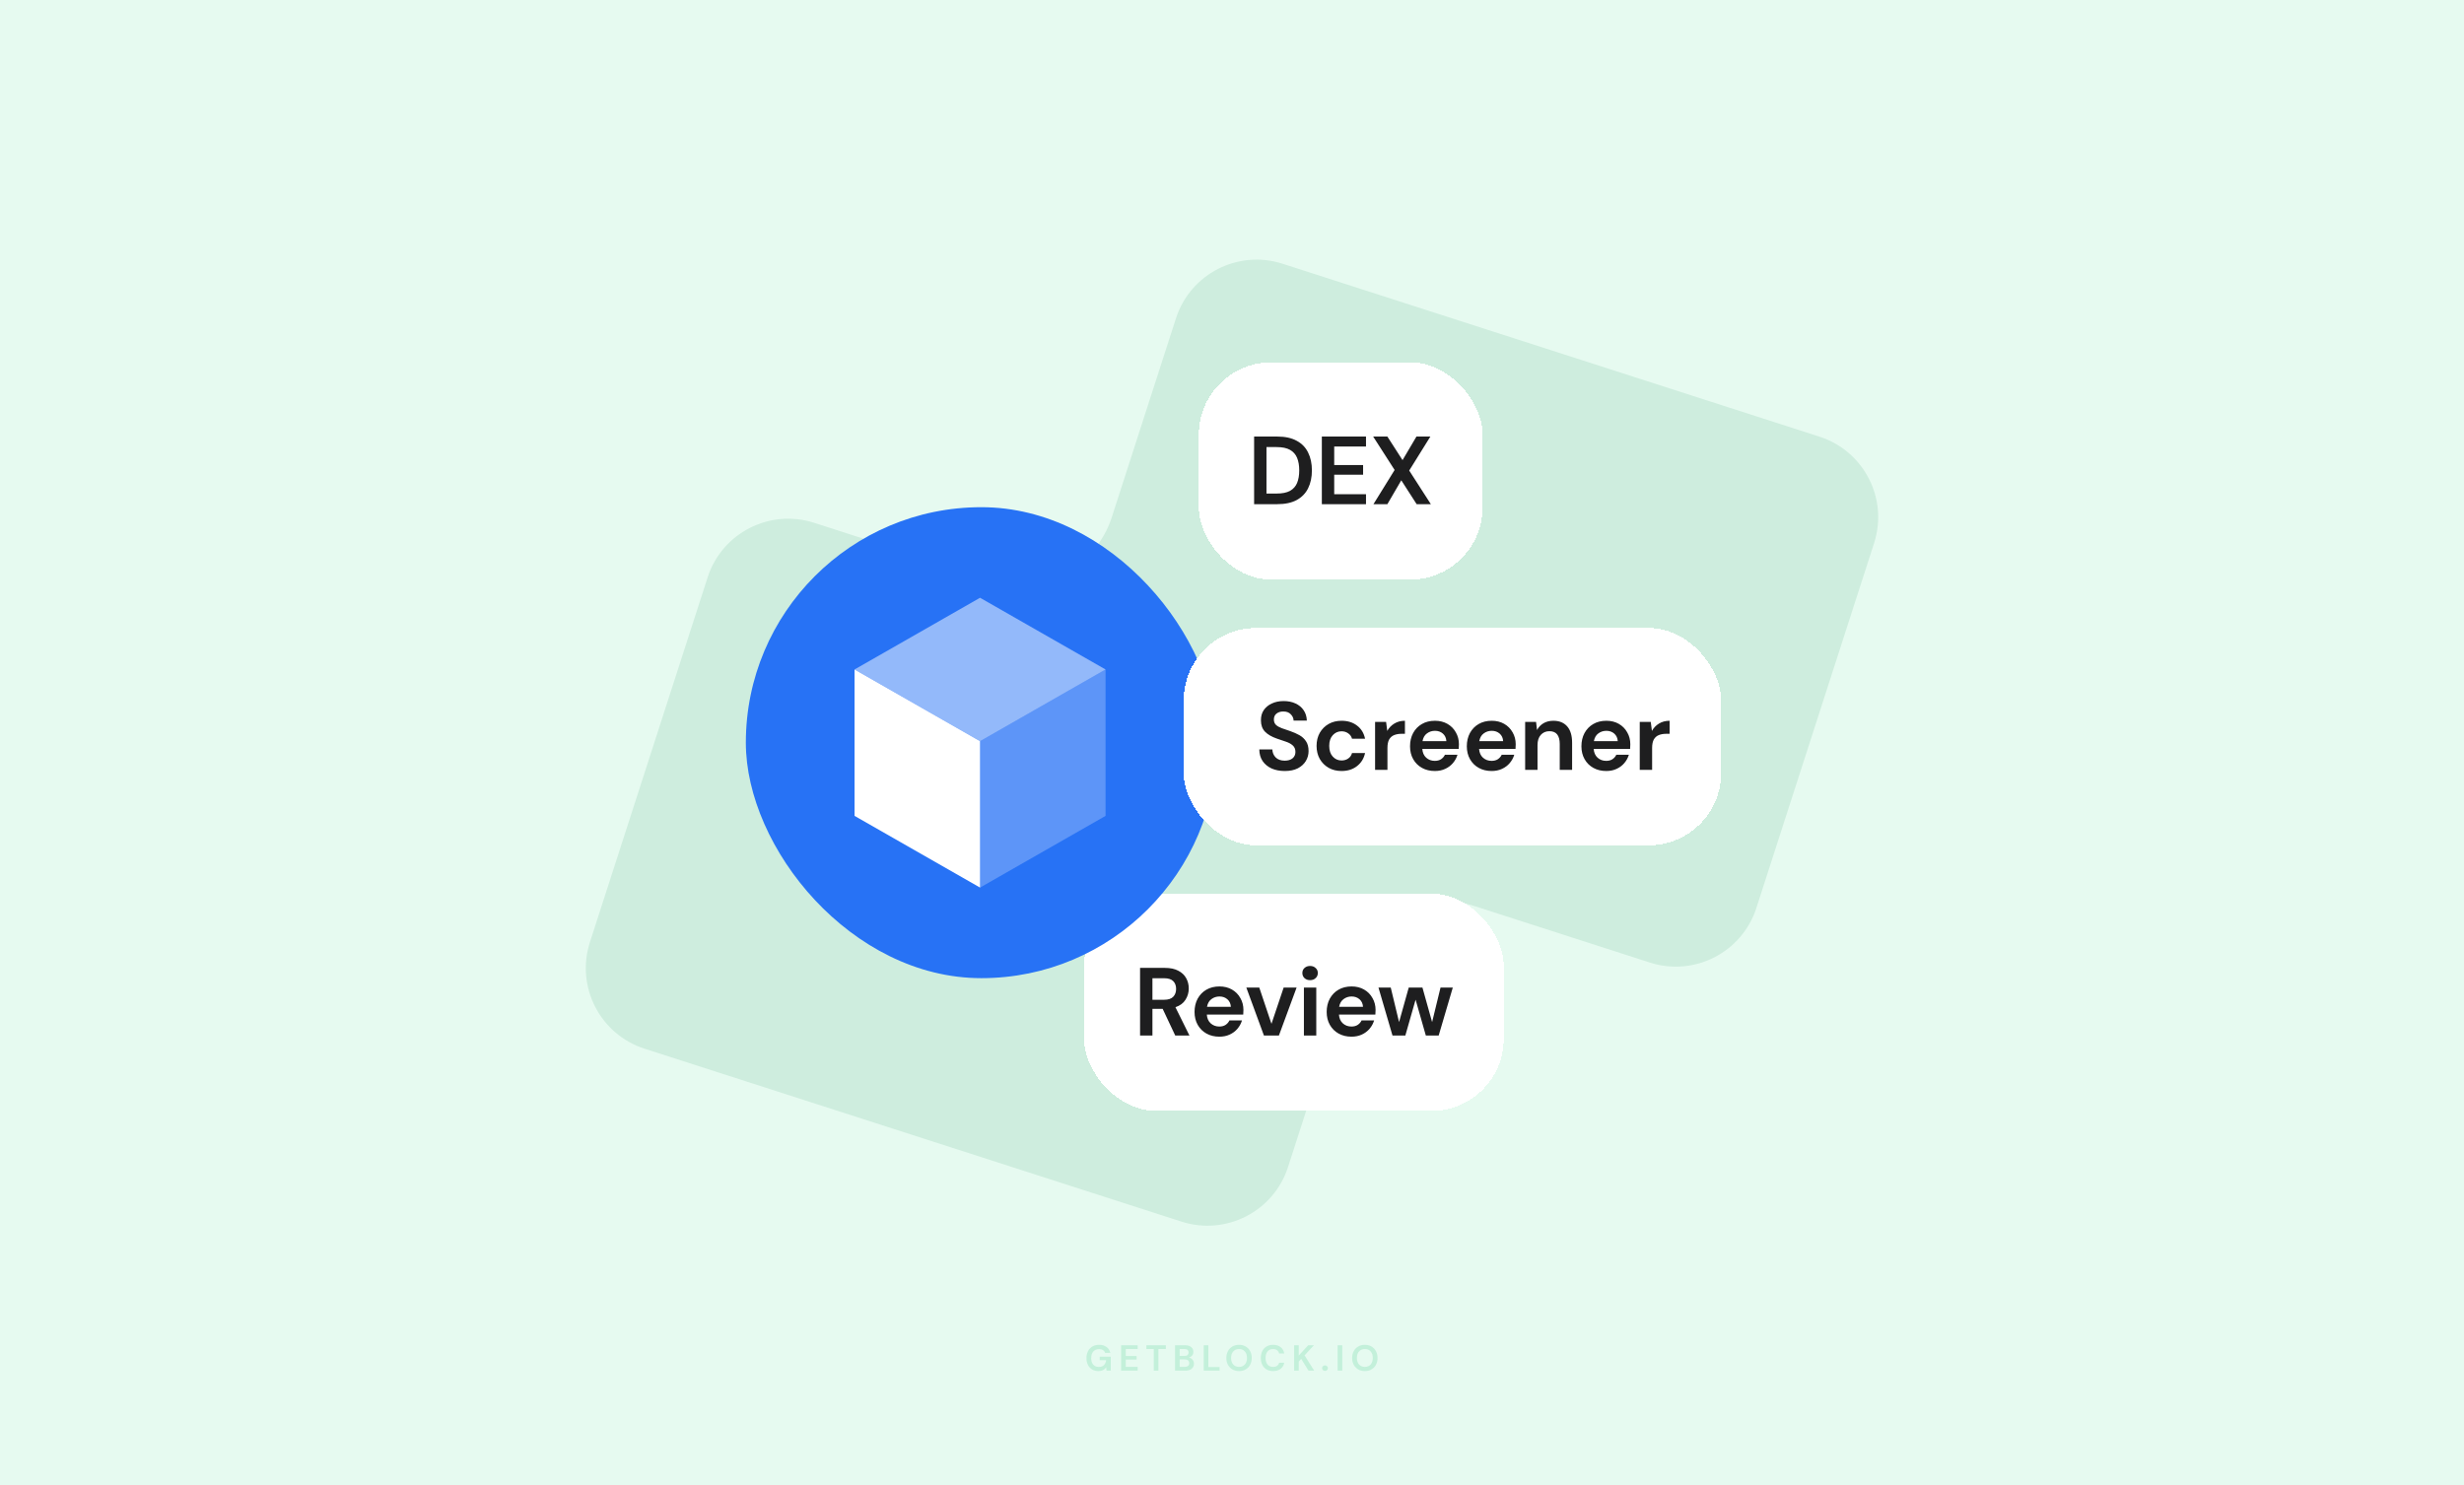
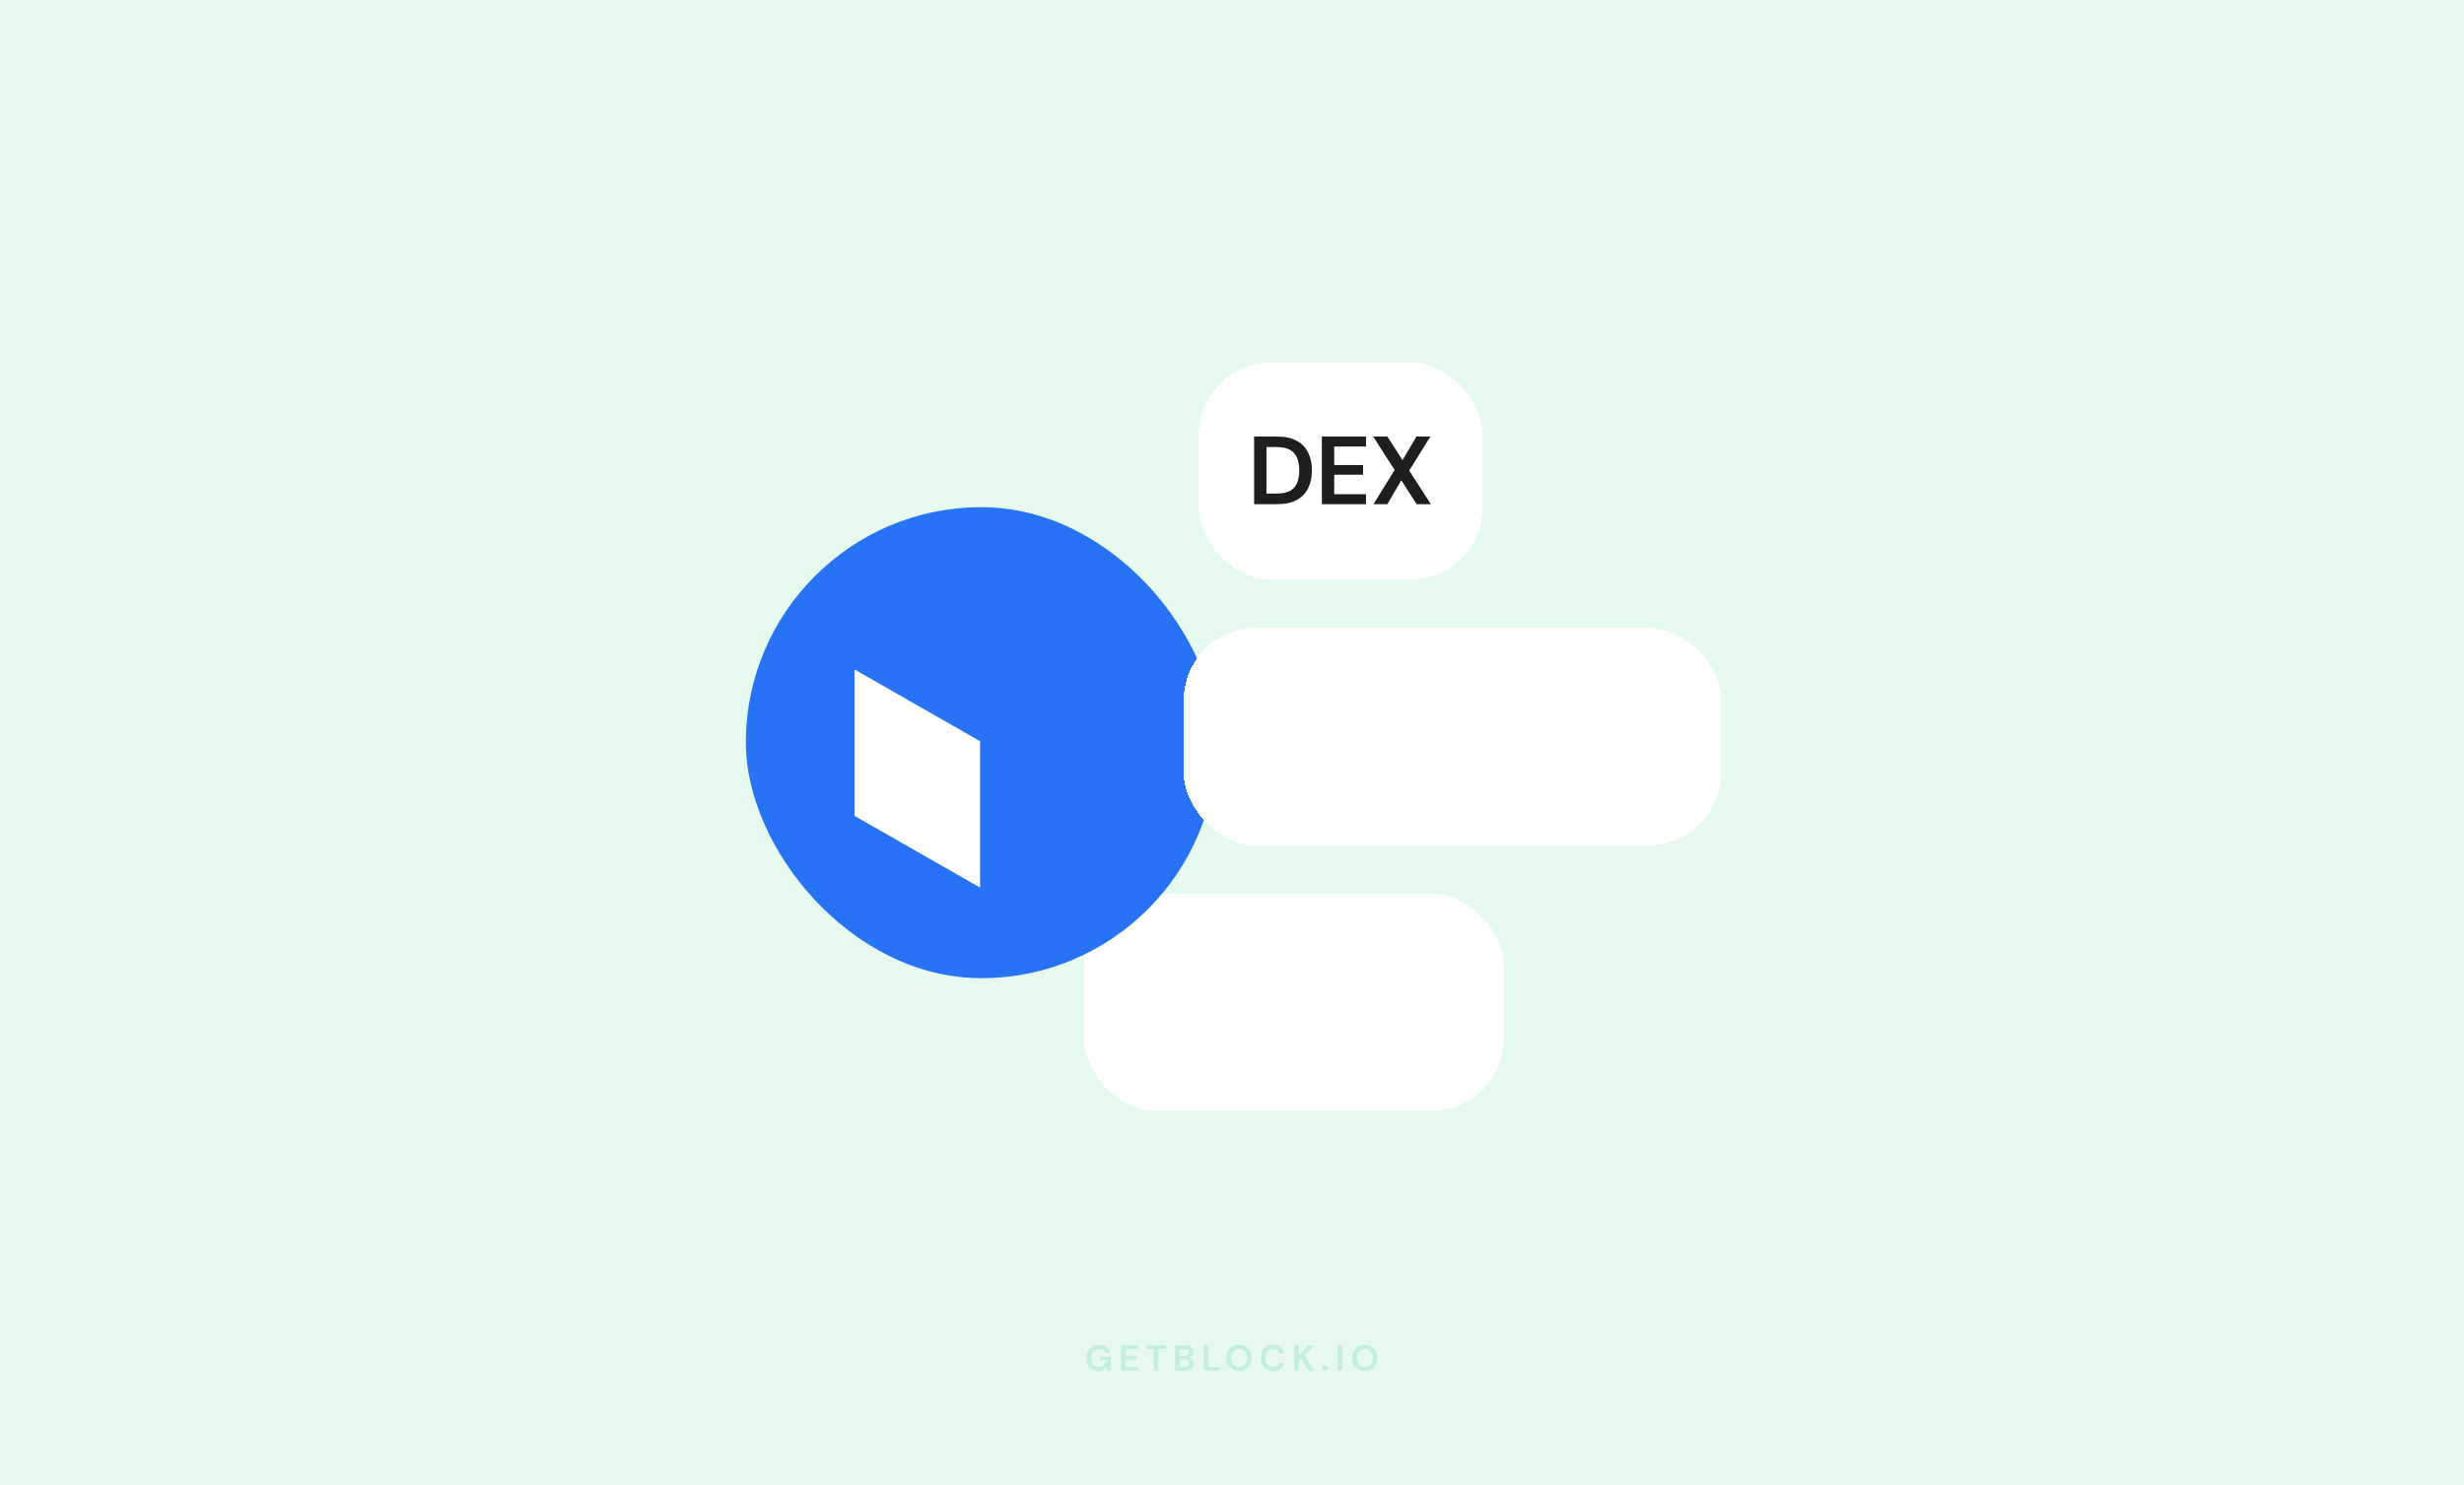
<svg xmlns="http://www.w3.org/2000/svg" width="816" height="492" viewBox="0 0 816 492" fill="none">
  <rect width="816" height="492" fill="#E6FAF0" />
-   <path fill-rule="evenodd" clip-rule="evenodd" d="M602.554 144.638C617.294 149.386 625.392 165.176 620.64 179.905L581.656 300.753C576.904 315.482 561.104 323.574 546.364 318.826L488.072 300.048C471.255 294.631 453.23 303.868 447.806 320.683L426.552 386.568C421.801 401.298 406 409.389 391.26 404.641L213.446 347.362C198.706 342.614 190.608 326.824 195.36 312.095L234.344 191.247C239.096 176.518 254.896 168.426 269.636 173.174L327.928 191.952C344.745 197.369 362.77 188.132 368.194 171.317L389.448 105.432C394.199 90.702 410 82.611 424.74 87.359L602.554 144.638Z" fill="#CEEDDE" />
  <g filter="url(#filter0_d_910_154)">
    <rect x="359" y="296" width="139" height="72" rx="24" fill="white" shape-rendering="crispEdges" />
-     <path d="M377.554 343V320.6H385.778C387.57 320.6 389.042 320.909 390.194 321.528C391.367 322.125 392.242 322.947 392.818 323.992C393.394 325.016 393.682 326.157 393.682 327.416C393.682 328.781 393.319 330.029 392.594 331.16C391.89 332.291 390.781 333.112 389.266 333.624L393.906 343H389.202L385.042 334.168H381.65V343H377.554ZM381.65 331.16H385.522C386.887 331.16 387.89 330.829 388.53 330.168C389.17 329.507 389.49 328.632 389.49 327.544C389.49 326.477 389.17 325.624 388.53 324.984C387.911 324.344 386.898 324.024 385.49 324.024H381.65V331.16ZM403.819 343.384C402.219 343.384 400.8 343.043 399.563 342.36C398.326 341.677 397.355 340.717 396.651 339.48C395.947 338.243 395.595 336.813 395.595 335.192C395.595 333.549 395.936 332.088 396.619 330.808C397.323 329.528 398.283 328.536 399.499 327.832C400.736 327.107 402.187 326.744 403.851 326.744C405.408 326.744 406.784 327.085 407.979 327.768C409.174 328.451 410.102 329.389 410.763 330.584C411.446 331.757 411.787 333.069 411.787 334.52C411.787 334.755 411.776 335 411.755 335.256C411.755 335.512 411.744 335.779 411.723 336.056H399.659C399.744 337.293 400.171 338.264 400.939 338.968C401.728 339.672 402.678 340.024 403.787 340.024C404.619 340.024 405.312 339.843 405.867 339.48C406.443 339.096 406.87 338.605 407.147 338.008H411.307C411.008 339.011 410.507 339.928 409.803 340.76C409.12 341.571 408.267 342.211 407.243 342.68C406.24 343.149 405.099 343.384 403.819 343.384ZM403.851 330.072C402.848 330.072 401.963 330.36 401.195 330.936C400.427 331.491 399.936 332.344 399.723 333.496H407.627C407.563 332.451 407.179 331.619 406.475 331C405.771 330.381 404.896 330.072 403.851 330.072ZM418.575 343L412.751 327.128H417.039L421.071 339.128L425.103 327.128H429.391L423.535 343H418.575ZM433.862 324.664C433.116 324.664 432.497 324.44 432.006 323.992C431.537 323.544 431.302 322.979 431.302 322.296C431.302 321.613 431.537 321.059 432.006 320.632C432.497 320.184 433.116 319.96 433.862 319.96C434.609 319.96 435.217 320.184 435.686 320.632C436.177 321.059 436.422 321.613 436.422 322.296C436.422 322.979 436.177 323.544 435.686 323.992C435.217 324.44 434.609 324.664 433.862 324.664ZM431.814 343V327.128H435.91V343H431.814ZM447.578 343.384C445.978 343.384 444.559 343.043 443.322 342.36C442.084 341.677 441.114 340.717 440.41 339.48C439.706 338.243 439.354 336.813 439.354 335.192C439.354 333.549 439.695 332.088 440.378 330.808C441.082 329.528 442.042 328.536 443.258 327.832C444.495 327.107 445.946 326.744 447.61 326.744C449.167 326.744 450.543 327.085 451.738 327.768C452.932 328.451 453.86 329.389 454.522 330.584C455.204 331.757 455.546 333.069 455.546 334.52C455.546 334.755 455.535 335 455.514 335.256C455.514 335.512 455.503 335.779 455.482 336.056H443.418C443.503 337.293 443.93 338.264 444.698 338.968C445.487 339.672 446.436 340.024 447.546 340.024C448.378 340.024 449.071 339.843 449.626 339.48C450.202 339.096 450.628 338.605 450.906 338.008H455.066C454.767 339.011 454.266 339.928 453.562 340.76C452.879 341.571 452.026 342.211 451.002 342.68C449.999 343.149 448.858 343.384 447.578 343.384ZM447.61 330.072C446.607 330.072 445.722 330.36 444.954 330.936C444.186 331.491 443.695 332.344 443.482 333.496H451.386C451.322 332.451 450.938 331.619 450.234 331C449.53 330.381 448.655 330.072 447.61 330.072ZM461.15 343L456.51 327.128H460.574L463.326 338.552L466.526 327.128H471.07L474.27 338.552L477.054 327.128H481.118L476.446 343H472.19L468.798 331.128L465.406 343H461.15Z" fill="#1E1E1F" />
  </g>
-   <path opacity="0.16" d="M363.747 454.144C362.955 454.144 362.263 453.964 361.671 453.604C361.079 453.244 360.619 452.744 360.291 452.104C359.963 451.456 359.799 450.704 359.799 449.848C359.799 448.984 359.967 448.224 360.303 447.568C360.647 446.904 361.131 446.388 361.755 446.02C362.387 445.644 363.135 445.456 363.999 445.456C364.983 445.456 365.799 445.692 366.447 446.164C367.095 446.636 367.515 447.288 367.707 448.12H365.991C365.863 447.728 365.631 447.424 365.295 447.208C364.959 446.984 364.527 446.872 363.999 446.872C363.159 446.872 362.511 447.14 362.055 447.676C361.599 448.204 361.371 448.932 361.371 449.86C361.371 450.788 361.595 451.508 362.043 452.02C362.499 452.524 363.115 452.776 363.891 452.776C364.651 452.776 365.223 452.572 365.607 452.164C365.999 451.748 366.235 451.204 366.315 450.532H364.191V449.38H367.863V454H366.447L366.327 452.896C366.055 453.296 365.715 453.604 365.307 453.82C364.899 454.036 364.379 454.144 363.747 454.144ZM371.277 454V445.6H376.761V446.836H372.813V449.14H376.401V450.34H372.813V452.764H376.761V454H371.277ZM382.09 454V446.836H379.642V445.6H386.086V446.836H383.626V454H382.09ZM389.144 454V445.6H392.516C393.388 445.6 394.052 445.804 394.508 446.212C394.972 446.612 395.204 447.128 395.204 447.76C395.204 448.288 395.06 448.712 394.772 449.032C394.492 449.344 394.148 449.556 393.74 449.668C394.22 449.764 394.616 450.004 394.928 450.388C395.24 450.764 395.396 451.204 395.396 451.708C395.396 452.372 395.156 452.92 394.676 453.352C394.196 453.784 393.516 454 392.636 454H389.144ZM390.68 449.128H392.288C392.72 449.128 393.052 449.028 393.284 448.828C393.516 448.628 393.632 448.344 393.632 447.976C393.632 447.624 393.516 447.348 393.284 447.148C393.06 446.94 392.72 446.836 392.264 446.836H390.68V449.128ZM390.68 452.752H392.396C392.852 452.752 393.204 452.648 393.452 452.44C393.708 452.224 393.836 451.924 393.836 451.54C393.836 451.148 393.704 450.84 393.44 450.616C393.176 450.392 392.82 450.28 392.372 450.28H390.68V452.752ZM398.634 454V445.6H400.17V452.8H403.89V454H398.634ZM410.338 454.144C409.498 454.144 408.762 453.96 408.13 453.592C407.506 453.224 407.014 452.716 406.654 452.068C406.302 451.412 406.126 450.656 406.126 449.8C406.126 448.944 406.302 448.192 406.654 447.544C407.014 446.888 407.506 446.376 408.13 446.008C408.762 445.64 409.498 445.456 410.338 445.456C411.17 445.456 411.902 445.64 412.534 446.008C413.166 446.376 413.658 446.888 414.01 447.544C414.362 448.192 414.538 448.944 414.538 449.8C414.538 450.656 414.362 451.412 414.01 452.068C413.658 452.716 413.166 453.224 412.534 453.592C411.902 453.96 411.17 454.144 410.338 454.144ZM410.338 452.764C411.138 452.764 411.774 452.5 412.246 451.972C412.726 451.444 412.966 450.72 412.966 449.8C412.966 448.88 412.726 448.156 412.246 447.628C411.774 447.1 411.138 446.836 410.338 446.836C409.538 446.836 408.898 447.1 408.418 447.628C407.938 448.156 407.698 448.88 407.698 449.8C407.698 450.72 407.938 451.444 408.418 451.972C408.898 452.5 409.538 452.764 410.338 452.764ZM421.618 454.144C420.77 454.144 420.042 453.964 419.434 453.604C418.826 453.236 418.358 452.728 418.03 452.08C417.702 451.424 417.538 450.668 417.538 449.812C417.538 448.956 417.702 448.2 418.03 447.544C418.358 446.888 418.826 446.376 419.434 446.008C420.042 445.64 420.77 445.456 421.618 445.456C422.626 445.456 423.45 445.708 424.09 446.212C424.738 446.708 425.142 447.408 425.302 448.312H423.61C423.506 447.856 423.282 447.5 422.938 447.244C422.602 446.98 422.154 446.848 421.594 446.848C420.818 446.848 420.21 447.112 419.77 447.64C419.33 448.168 419.11 448.892 419.11 449.812C419.11 450.732 419.33 451.456 419.77 451.984C420.21 452.504 420.818 452.764 421.594 452.764C422.154 452.764 422.602 452.644 422.938 452.404C423.282 452.156 423.506 451.816 423.61 451.384H425.302C425.142 452.248 424.738 452.924 424.09 453.412C423.45 453.9 422.626 454.144 421.618 454.144ZM428.582 454V445.6H430.118V448.996L433.226 445.6H435.122L432.026 448.936L435.206 454H433.322L430.922 450.112L430.118 450.988V454H428.582ZM438.802 454.084C438.522 454.084 438.29 453.996 438.106 453.82C437.93 453.644 437.842 453.432 437.842 453.184C437.842 452.928 437.93 452.712 438.106 452.536C438.29 452.36 438.522 452.272 438.802 452.272C439.082 452.272 439.31 452.36 439.486 452.536C439.67 452.712 439.762 452.928 439.762 453.184C439.762 453.432 439.67 453.644 439.486 453.82C439.31 453.996 439.082 454.084 438.802 454.084ZM442.98 454V445.6H444.516V454H442.98ZM452 454.144C451.16 454.144 450.424 453.96 449.792 453.592C449.168 453.224 448.676 452.716 448.316 452.068C447.964 451.412 447.788 450.656 447.788 449.8C447.788 448.944 447.964 448.192 448.316 447.544C448.676 446.888 449.168 446.376 449.792 446.008C450.424 445.64 451.16 445.456 452 445.456C452.832 445.456 453.564 445.64 454.196 446.008C454.828 446.376 455.32 446.888 455.672 447.544C456.024 448.192 456.2 448.944 456.2 449.8C456.2 450.656 456.024 451.412 455.672 452.068C455.32 452.716 454.828 453.224 454.196 453.592C453.564 453.96 452.832 454.144 452 454.144ZM452 452.764C452.8 452.764 453.436 452.5 453.908 451.972C454.388 451.444 454.628 450.72 454.628 449.8C454.628 448.88 454.388 448.156 453.908 447.628C453.436 447.1 452.8 446.836 452 446.836C451.2 446.836 450.56 447.1 450.08 447.628C449.6 448.156 449.36 448.88 449.36 449.8C449.36 450.72 449.6 451.444 450.08 451.972C450.56 452.5 451.2 452.764 452 452.764Z" fill="#0BB867" />
+   <path opacity="0.16" d="M363.747 454.144C362.955 454.144 362.263 453.964 361.671 453.604C361.079 453.244 360.619 452.744 360.291 452.104C359.963 451.456 359.799 450.704 359.799 449.848C359.799 448.984 359.967 448.224 360.303 447.568C360.647 446.904 361.131 446.388 361.755 446.02C362.387 445.644 363.135 445.456 363.999 445.456C364.983 445.456 365.799 445.692 366.447 446.164C367.095 446.636 367.515 447.288 367.707 448.12H365.991C365.863 447.728 365.631 447.424 365.295 447.208C364.959 446.984 364.527 446.872 363.999 446.872C363.159 446.872 362.511 447.14 362.055 447.676C361.599 448.204 361.371 448.932 361.371 449.86C361.371 450.788 361.595 451.508 362.043 452.02C362.499 452.524 363.115 452.776 363.891 452.776C364.651 452.776 365.223 452.572 365.607 452.164C365.999 451.748 366.235 451.204 366.315 450.532H364.191V449.38H367.863V454H366.447L366.327 452.896C366.055 453.296 365.715 453.604 365.307 453.82C364.899 454.036 364.379 454.144 363.747 454.144ZM371.277 454V445.6H376.761V446.836H372.813V449.14H376.401V450.34H372.813V452.764H376.761V454H371.277M382.09 454V446.836H379.642V445.6H386.086V446.836H383.626V454H382.09ZM389.144 454V445.6H392.516C393.388 445.6 394.052 445.804 394.508 446.212C394.972 446.612 395.204 447.128 395.204 447.76C395.204 448.288 395.06 448.712 394.772 449.032C394.492 449.344 394.148 449.556 393.74 449.668C394.22 449.764 394.616 450.004 394.928 450.388C395.24 450.764 395.396 451.204 395.396 451.708C395.396 452.372 395.156 452.92 394.676 453.352C394.196 453.784 393.516 454 392.636 454H389.144ZM390.68 449.128H392.288C392.72 449.128 393.052 449.028 393.284 448.828C393.516 448.628 393.632 448.344 393.632 447.976C393.632 447.624 393.516 447.348 393.284 447.148C393.06 446.94 392.72 446.836 392.264 446.836H390.68V449.128ZM390.68 452.752H392.396C392.852 452.752 393.204 452.648 393.452 452.44C393.708 452.224 393.836 451.924 393.836 451.54C393.836 451.148 393.704 450.84 393.44 450.616C393.176 450.392 392.82 450.28 392.372 450.28H390.68V452.752ZM398.634 454V445.6H400.17V452.8H403.89V454H398.634ZM410.338 454.144C409.498 454.144 408.762 453.96 408.13 453.592C407.506 453.224 407.014 452.716 406.654 452.068C406.302 451.412 406.126 450.656 406.126 449.8C406.126 448.944 406.302 448.192 406.654 447.544C407.014 446.888 407.506 446.376 408.13 446.008C408.762 445.64 409.498 445.456 410.338 445.456C411.17 445.456 411.902 445.64 412.534 446.008C413.166 446.376 413.658 446.888 414.01 447.544C414.362 448.192 414.538 448.944 414.538 449.8C414.538 450.656 414.362 451.412 414.01 452.068C413.658 452.716 413.166 453.224 412.534 453.592C411.902 453.96 411.17 454.144 410.338 454.144ZM410.338 452.764C411.138 452.764 411.774 452.5 412.246 451.972C412.726 451.444 412.966 450.72 412.966 449.8C412.966 448.88 412.726 448.156 412.246 447.628C411.774 447.1 411.138 446.836 410.338 446.836C409.538 446.836 408.898 447.1 408.418 447.628C407.938 448.156 407.698 448.88 407.698 449.8C407.698 450.72 407.938 451.444 408.418 451.972C408.898 452.5 409.538 452.764 410.338 452.764ZM421.618 454.144C420.77 454.144 420.042 453.964 419.434 453.604C418.826 453.236 418.358 452.728 418.03 452.08C417.702 451.424 417.538 450.668 417.538 449.812C417.538 448.956 417.702 448.2 418.03 447.544C418.358 446.888 418.826 446.376 419.434 446.008C420.042 445.64 420.77 445.456 421.618 445.456C422.626 445.456 423.45 445.708 424.09 446.212C424.738 446.708 425.142 447.408 425.302 448.312H423.61C423.506 447.856 423.282 447.5 422.938 447.244C422.602 446.98 422.154 446.848 421.594 446.848C420.818 446.848 420.21 447.112 419.77 447.64C419.33 448.168 419.11 448.892 419.11 449.812C419.11 450.732 419.33 451.456 419.77 451.984C420.21 452.504 420.818 452.764 421.594 452.764C422.154 452.764 422.602 452.644 422.938 452.404C423.282 452.156 423.506 451.816 423.61 451.384H425.302C425.142 452.248 424.738 452.924 424.09 453.412C423.45 453.9 422.626 454.144 421.618 454.144ZM428.582 454V445.6H430.118V448.996L433.226 445.6H435.122L432.026 448.936L435.206 454H433.322L430.922 450.112L430.118 450.988V454H428.582ZM438.802 454.084C438.522 454.084 438.29 453.996 438.106 453.82C437.93 453.644 437.842 453.432 437.842 453.184C437.842 452.928 437.93 452.712 438.106 452.536C438.29 452.36 438.522 452.272 438.802 452.272C439.082 452.272 439.31 452.36 439.486 452.536C439.67 452.712 439.762 452.928 439.762 453.184C439.762 453.432 439.67 453.644 439.486 453.82C439.31 453.996 439.082 454.084 438.802 454.084ZM442.98 454V445.6H444.516V454H442.98ZM452 454.144C451.16 454.144 450.424 453.96 449.792 453.592C449.168 453.224 448.676 452.716 448.316 452.068C447.964 451.412 447.788 450.656 447.788 449.8C447.788 448.944 447.964 448.192 448.316 447.544C448.676 446.888 449.168 446.376 449.792 446.008C450.424 445.64 451.16 445.456 452 445.456C452.832 445.456 453.564 445.64 454.196 446.008C454.828 446.376 455.32 446.888 455.672 447.544C456.024 448.192 456.2 448.944 456.2 449.8C456.2 450.656 456.024 451.412 455.672 452.068C455.32 452.716 454.828 453.224 454.196 453.592C453.564 453.96 452.832 454.144 452 454.144ZM452 452.764C452.8 452.764 453.436 452.5 453.908 451.972C454.388 451.444 454.628 450.72 454.628 449.8C454.628 448.88 454.388 448.156 453.908 447.628C453.436 447.1 452.8 446.836 452 446.836C451.2 446.836 450.56 447.1 450.08 447.628C449.6 448.156 449.36 448.88 449.36 449.8C449.36 450.72 449.6 451.444 450.08 451.972C450.56 452.5 451.2 452.764 452 452.764Z" fill="#0BB867" />
  <g filter="url(#filter1_d_910_154)">
    <rect x="397" y="120" width="94" height="72" rx="24" fill="white" shape-rendering="crispEdges" />
    <path d="M415.324 167V144.6H422.972C425.596 144.6 427.751 145.069 429.436 146.008C431.143 146.925 432.401 148.227 433.212 149.912C434.044 151.576 434.46 153.539 434.46 155.8C434.46 158.061 434.044 160.035 433.212 161.72C432.401 163.384 431.143 164.685 429.436 165.624C427.751 166.541 425.596 167 422.972 167H415.324ZM419.42 163.48H422.78C424.657 163.48 426.14 163.181 427.228 162.584C428.316 161.965 429.095 161.091 429.564 159.96C430.033 158.808 430.268 157.421 430.268 155.8C430.268 154.2 430.033 152.824 429.564 151.672C429.095 150.52 428.316 149.635 427.228 149.016C426.14 148.397 424.657 148.088 422.78 148.088H419.42V163.48ZM437.754 167V144.6H452.378V147.896H441.85V154.04H451.418V157.24H441.85V163.704H452.378V167H437.754ZM454.846 167L461.854 155.672L454.75 144.6H459.454L464.478 152.408L469.086 144.6H473.694L466.686 155.864L473.854 167H469.15L464.062 159.096L459.454 167H454.846Z" fill="#1E1E1F" />
  </g>
  <rect x="247" y="168" width="156" height="156" rx="78" fill="#2772F5" />
  <path d="M324.561 245.506V294L283 270.248V221.755L324.561 245.506Z" fill="white" />
-   <path opacity="0.25" d="M324.562 245.506L366.123 221.755V270.248L324.562 294V245.506Z" fill="white" />
-   <path opacity="0.5" d="M324.561 198L366.121 221.752L324.561 245.504L283 221.752L324.561 198Z" fill="white" />
  <g filter="url(#filter2_d_910_154)">
    <rect x="392" y="208" width="178" height="72" rx="24" fill="white" shape-rendering="crispEdges" />
-     <path d="M425.487 255.384C423.844 255.384 422.394 255.107 421.135 254.552C419.876 253.976 418.884 253.165 418.159 252.12C417.434 251.053 417.06 249.763 417.039 248.248H421.359C421.402 249.293 421.775 250.179 422.479 250.904C423.204 251.608 424.196 251.96 425.455 251.96C426.543 251.96 427.407 251.704 428.047 251.192C428.687 250.659 429.007 249.955 429.007 249.08C429.007 248.163 428.719 247.448 428.143 246.936C427.588 246.424 426.842 246.008 425.903 245.688C424.964 245.368 423.962 245.027 422.895 244.664C421.167 244.067 419.844 243.299 418.927 242.36C418.031 241.421 417.583 240.173 417.583 238.616C417.562 237.293 417.871 236.163 418.511 235.224C419.172 234.264 420.068 233.528 421.199 233.016C422.33 232.483 423.631 232.216 425.103 232.216C426.596 232.216 427.908 232.483 429.039 233.016C430.191 233.549 431.087 234.296 431.727 235.256C432.388 236.216 432.74 237.357 432.783 238.68H428.399C428.378 237.891 428.068 237.197 427.471 236.6C426.895 235.981 426.084 235.672 425.039 235.672C424.143 235.651 423.386 235.875 422.767 236.344C422.17 236.792 421.871 237.453 421.871 238.328C421.871 239.075 422.106 239.672 422.575 240.12C423.044 240.547 423.684 240.909 424.495 241.208C425.306 241.507 426.234 241.827 427.279 242.168C428.388 242.552 429.402 243 430.319 243.512C431.236 244.024 431.972 244.707 432.527 245.56C433.082 246.392 433.359 247.469 433.359 248.792C433.359 249.965 433.06 251.053 432.463 252.056C431.866 253.059 430.98 253.869 429.807 254.488C428.634 255.085 427.194 255.384 425.487 255.384ZM444.293 255.384C442.672 255.384 441.242 255.032 440.005 254.328C438.768 253.624 437.786 252.643 437.061 251.384C436.357 250.125 436.005 248.685 436.005 247.064C436.005 245.443 436.357 244.003 437.061 242.744C437.786 241.485 438.768 240.504 440.005 239.8C441.242 239.096 442.672 238.744 444.293 238.744C446.32 238.744 448.026 239.277 449.413 240.344C450.8 241.389 451.685 242.84 452.069 244.696H447.749C447.536 243.928 447.109 243.331 446.469 242.904C445.85 242.456 445.114 242.232 444.261 242.232C443.13 242.232 442.17 242.659 441.381 243.512C440.592 244.365 440.197 245.549 440.197 247.064C440.197 248.579 440.592 249.763 441.381 250.616C442.17 251.469 443.13 251.896 444.261 251.896C445.114 251.896 445.85 251.683 446.469 251.256C447.109 250.829 447.536 250.221 447.749 249.432H452.069C451.685 251.224 450.8 252.664 449.413 253.752C448.026 254.84 446.32 255.384 444.293 255.384ZM455.384 255V239.128H459.032L459.416 242.104C459.992 241.08 460.771 240.269 461.752 239.672C462.755 239.053 463.928 238.744 465.272 238.744V243.064H464.12C463.224 243.064 462.424 243.203 461.72 243.48C461.016 243.757 460.462 244.237 460.056 244.92C459.672 245.603 459.48 246.552 459.48 247.768V255H455.384ZM475.183 255.384C473.583 255.384 472.164 255.043 470.927 254.36C469.689 253.677 468.719 252.717 468.015 251.48C467.311 250.243 466.959 248.813 466.959 247.192C466.959 245.549 467.3 244.088 467.983 242.808C468.687 241.528 469.647 240.536 470.863 239.832C472.1 239.107 473.551 238.744 475.215 238.744C476.772 238.744 478.148 239.085 479.343 239.768C480.537 240.451 481.465 241.389 482.127 242.584C482.809 243.757 483.151 245.069 483.151 246.52C483.151 246.755 483.14 247 483.119 247.256C483.119 247.512 483.108 247.779 483.087 248.056H471.023C471.108 249.293 471.535 250.264 472.303 250.968C473.092 251.672 474.041 252.024 475.151 252.024C475.983 252.024 476.676 251.843 477.231 251.48C477.807 251.096 478.233 250.605 478.511 250.008H482.671C482.372 251.011 481.871 251.928 481.167 252.76C480.484 253.571 479.631 254.211 478.607 254.68C477.604 255.149 476.463 255.384 475.183 255.384ZM475.215 242.072C474.212 242.072 473.327 242.36 472.559 242.936C471.791 243.491 471.3 244.344 471.087 245.496H478.991C478.927 244.451 478.543 243.619 477.839 243C477.135 242.381 476.26 242.072 475.215 242.072ZM493.988 255.384C492.388 255.384 490.969 255.043 489.732 254.36C488.494 253.677 487.524 252.717 486.82 251.48C486.116 250.243 485.764 248.813 485.764 247.192C485.764 245.549 486.105 244.088 486.788 242.808C487.492 241.528 488.452 240.536 489.668 239.832C490.905 239.107 492.356 238.744 494.02 238.744C495.577 238.744 496.953 239.085 498.148 239.768C499.342 240.451 500.27 241.389 500.932 242.584C501.614 243.757 501.956 245.069 501.956 246.52C501.956 246.755 501.945 247 501.924 247.256C501.924 247.512 501.913 247.779 501.892 248.056H489.828C489.913 249.293 490.34 250.264 491.108 250.968C491.897 251.672 492.846 252.024 493.956 252.024C494.788 252.024 495.481 251.843 496.036 251.48C496.612 251.096 497.038 250.605 497.316 250.008H501.476C501.177 251.011 500.676 251.928 499.972 252.76C499.289 253.571 498.436 254.211 497.412 254.68C496.409 255.149 495.268 255.384 493.988 255.384ZM494.02 242.072C493.017 242.072 492.132 242.36 491.364 242.936C490.596 243.491 490.105 244.344 489.892 245.496H497.796C497.732 244.451 497.348 243.619 496.644 243C495.94 242.381 495.065 242.072 494.02 242.072ZM505.081 255V239.128H508.697L509.017 241.816C509.507 240.877 510.211 240.131 511.129 239.576C512.067 239.021 513.166 238.744 514.425 238.744C516.387 238.744 517.913 239.363 519.001 240.6C520.089 241.837 520.633 243.651 520.633 246.04V255H516.537V246.424C516.537 245.059 516.259 244.013 515.705 243.288C515.15 242.563 514.286 242.2 513.113 242.2C511.961 242.2 511.011 242.605 510.265 243.416C509.539 244.227 509.177 245.357 509.177 246.808V255H505.081ZM531.941 255.384C530.341 255.384 528.923 255.043 527.685 254.36C526.448 253.677 525.477 252.717 524.773 251.48C524.069 250.243 523.717 248.813 523.717 247.192C523.717 245.549 524.059 244.088 524.741 242.808C525.445 241.528 526.405 240.536 527.621 239.832C528.859 239.107 530.309 238.744 531.973 238.744C533.531 238.744 534.907 239.085 536.101 239.768C537.296 240.451 538.224 241.389 538.885 242.584C539.568 243.757 539.909 245.069 539.909 246.52C539.909 246.755 539.899 247 539.877 247.256C539.877 247.512 539.867 247.779 539.845 248.056H527.781C527.867 249.293 528.293 250.264 529.061 250.968C529.851 251.672 530.8 252.024 531.909 252.024C532.741 252.024 533.435 251.843 533.989 251.48C534.565 251.096 534.992 250.605 535.269 250.008H539.429C539.131 251.011 538.629 251.928 537.925 252.76C537.243 253.571 536.389 254.211 535.365 254.68C534.363 255.149 533.221 255.384 531.941 255.384ZM531.973 242.072C530.971 242.072 530.085 242.36 529.317 242.936C528.549 243.491 528.059 244.344 527.845 245.496H535.749C535.685 244.451 535.301 243.619 534.597 243C533.893 242.381 533.019 242.072 531.973 242.072ZM543.034 255V239.128H546.682L547.066 242.104C547.642 241.08 548.421 240.269 549.402 239.672C550.405 239.053 551.578 238.744 552.922 238.744V243.064H551.77C550.874 243.064 550.074 243.203 549.37 243.48C548.666 243.757 548.112 244.237 547.706 244.92C547.322 245.603 547.13 246.552 547.13 247.768V255H543.034Z" fill="#1E1E1F" />
  </g>
  <defs>
    <filter id="filter0_d_910_154" x="351" y="288" width="155" height="88" filterUnits="userSpaceOnUse" color-interpolation-filters="sRGB">
      <feFlood flood-opacity="0" result="BackgroundImageFix" />
      <feColorMatrix in="SourceAlpha" type="matrix" values="0 0 0 0 0 0 0 0 0 0 0 0 0 0 0 0 0 0 127 0" result="hardAlpha" />
      <feOffset />
      <feGaussianBlur stdDeviation="4" />
      <feComposite in2="hardAlpha" operator="out" />
      <feColorMatrix type="matrix" values="0 0 0 0 0.024 0 0 0 0 0.067 0 0 0 0 0.161 0 0 0 0.06 0" />
      <feBlend mode="normal" in2="BackgroundImageFix" result="effect1_dropShadow_910_154" />
      <feBlend mode="normal" in="SourceGraphic" in2="effect1_dropShadow_910_154" result="shape" />
    </filter>
    <filter id="filter1_d_910_154" x="389" y="112" width="110" height="88" filterUnits="userSpaceOnUse" color-interpolation-filters="sRGB">
      <feFlood flood-opacity="0" result="BackgroundImageFix" />
      <feColorMatrix in="SourceAlpha" type="matrix" values="0 0 0 0 0 0 0 0 0 0 0 0 0 0 0 0 0 0 127 0" result="hardAlpha" />
      <feOffset />
      <feGaussianBlur stdDeviation="4" />
      <feComposite in2="hardAlpha" operator="out" />
      <feColorMatrix type="matrix" values="0 0 0 0 0.024 0 0 0 0 0.067 0 0 0 0 0.161 0 0 0 0.06 0" />
      <feBlend mode="normal" in2="BackgroundImageFix" result="effect1_dropShadow_910_154" />
      <feBlend mode="normal" in="SourceGraphic" in2="effect1_dropShadow_910_154" result="shape" />
    </filter>
    <filter id="filter2_d_910_154" x="384" y="200" width="194" height="88" filterUnits="userSpaceOnUse" color-interpolation-filters="sRGB">
      <feFlood flood-opacity="0" result="BackgroundImageFix" />
      <feColorMatrix in="SourceAlpha" type="matrix" values="0 0 0 0 0 0 0 0 0 0 0 0 0 0 0 0 0 0 127 0" result="hardAlpha" />
      <feOffset />
      <feGaussianBlur stdDeviation="4" />
      <feComposite in2="hardAlpha" operator="out" />
      <feColorMatrix type="matrix" values="0 0 0 0 0.024 0 0 0 0 0.067 0 0 0 0 0.161 0 0 0 0.06 0" />
      <feBlend mode="normal" in2="BackgroundImageFix" result="effect1_dropShadow_910_154" />
      <feBlend mode="normal" in="SourceGraphic" in2="effect1_dropShadow_910_154" result="shape" />
    </filter>
  </defs>
</svg>